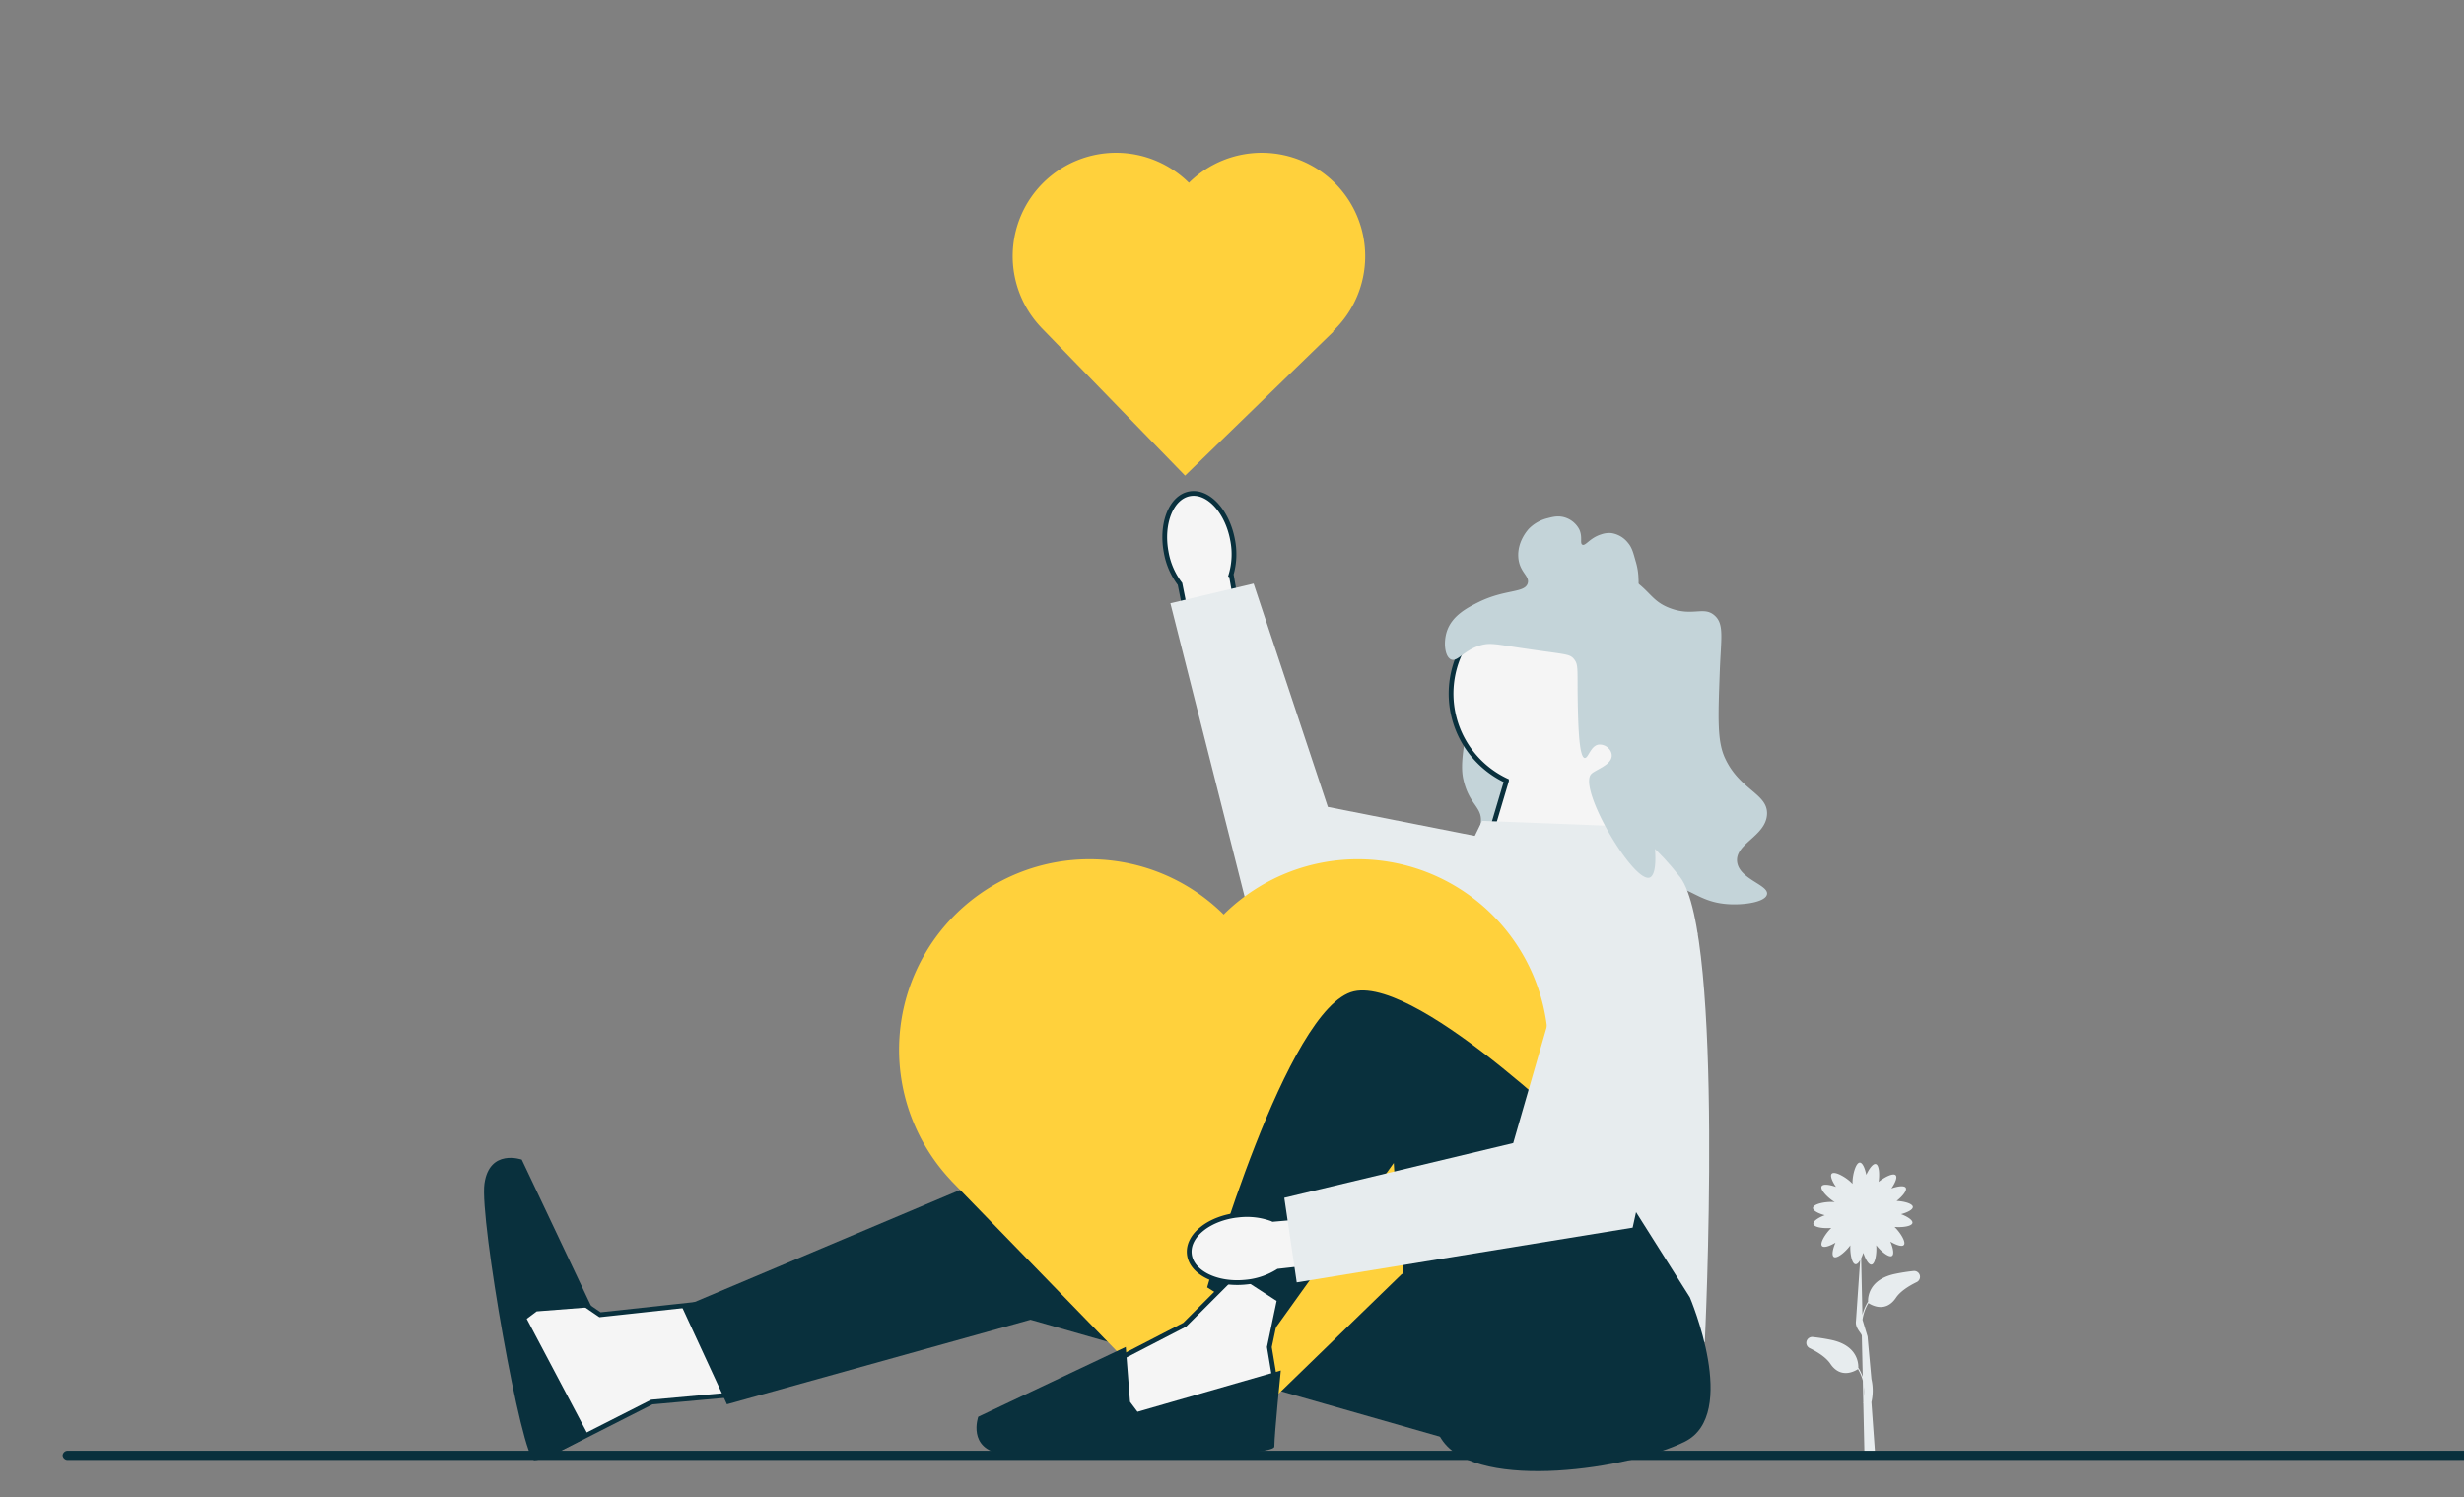
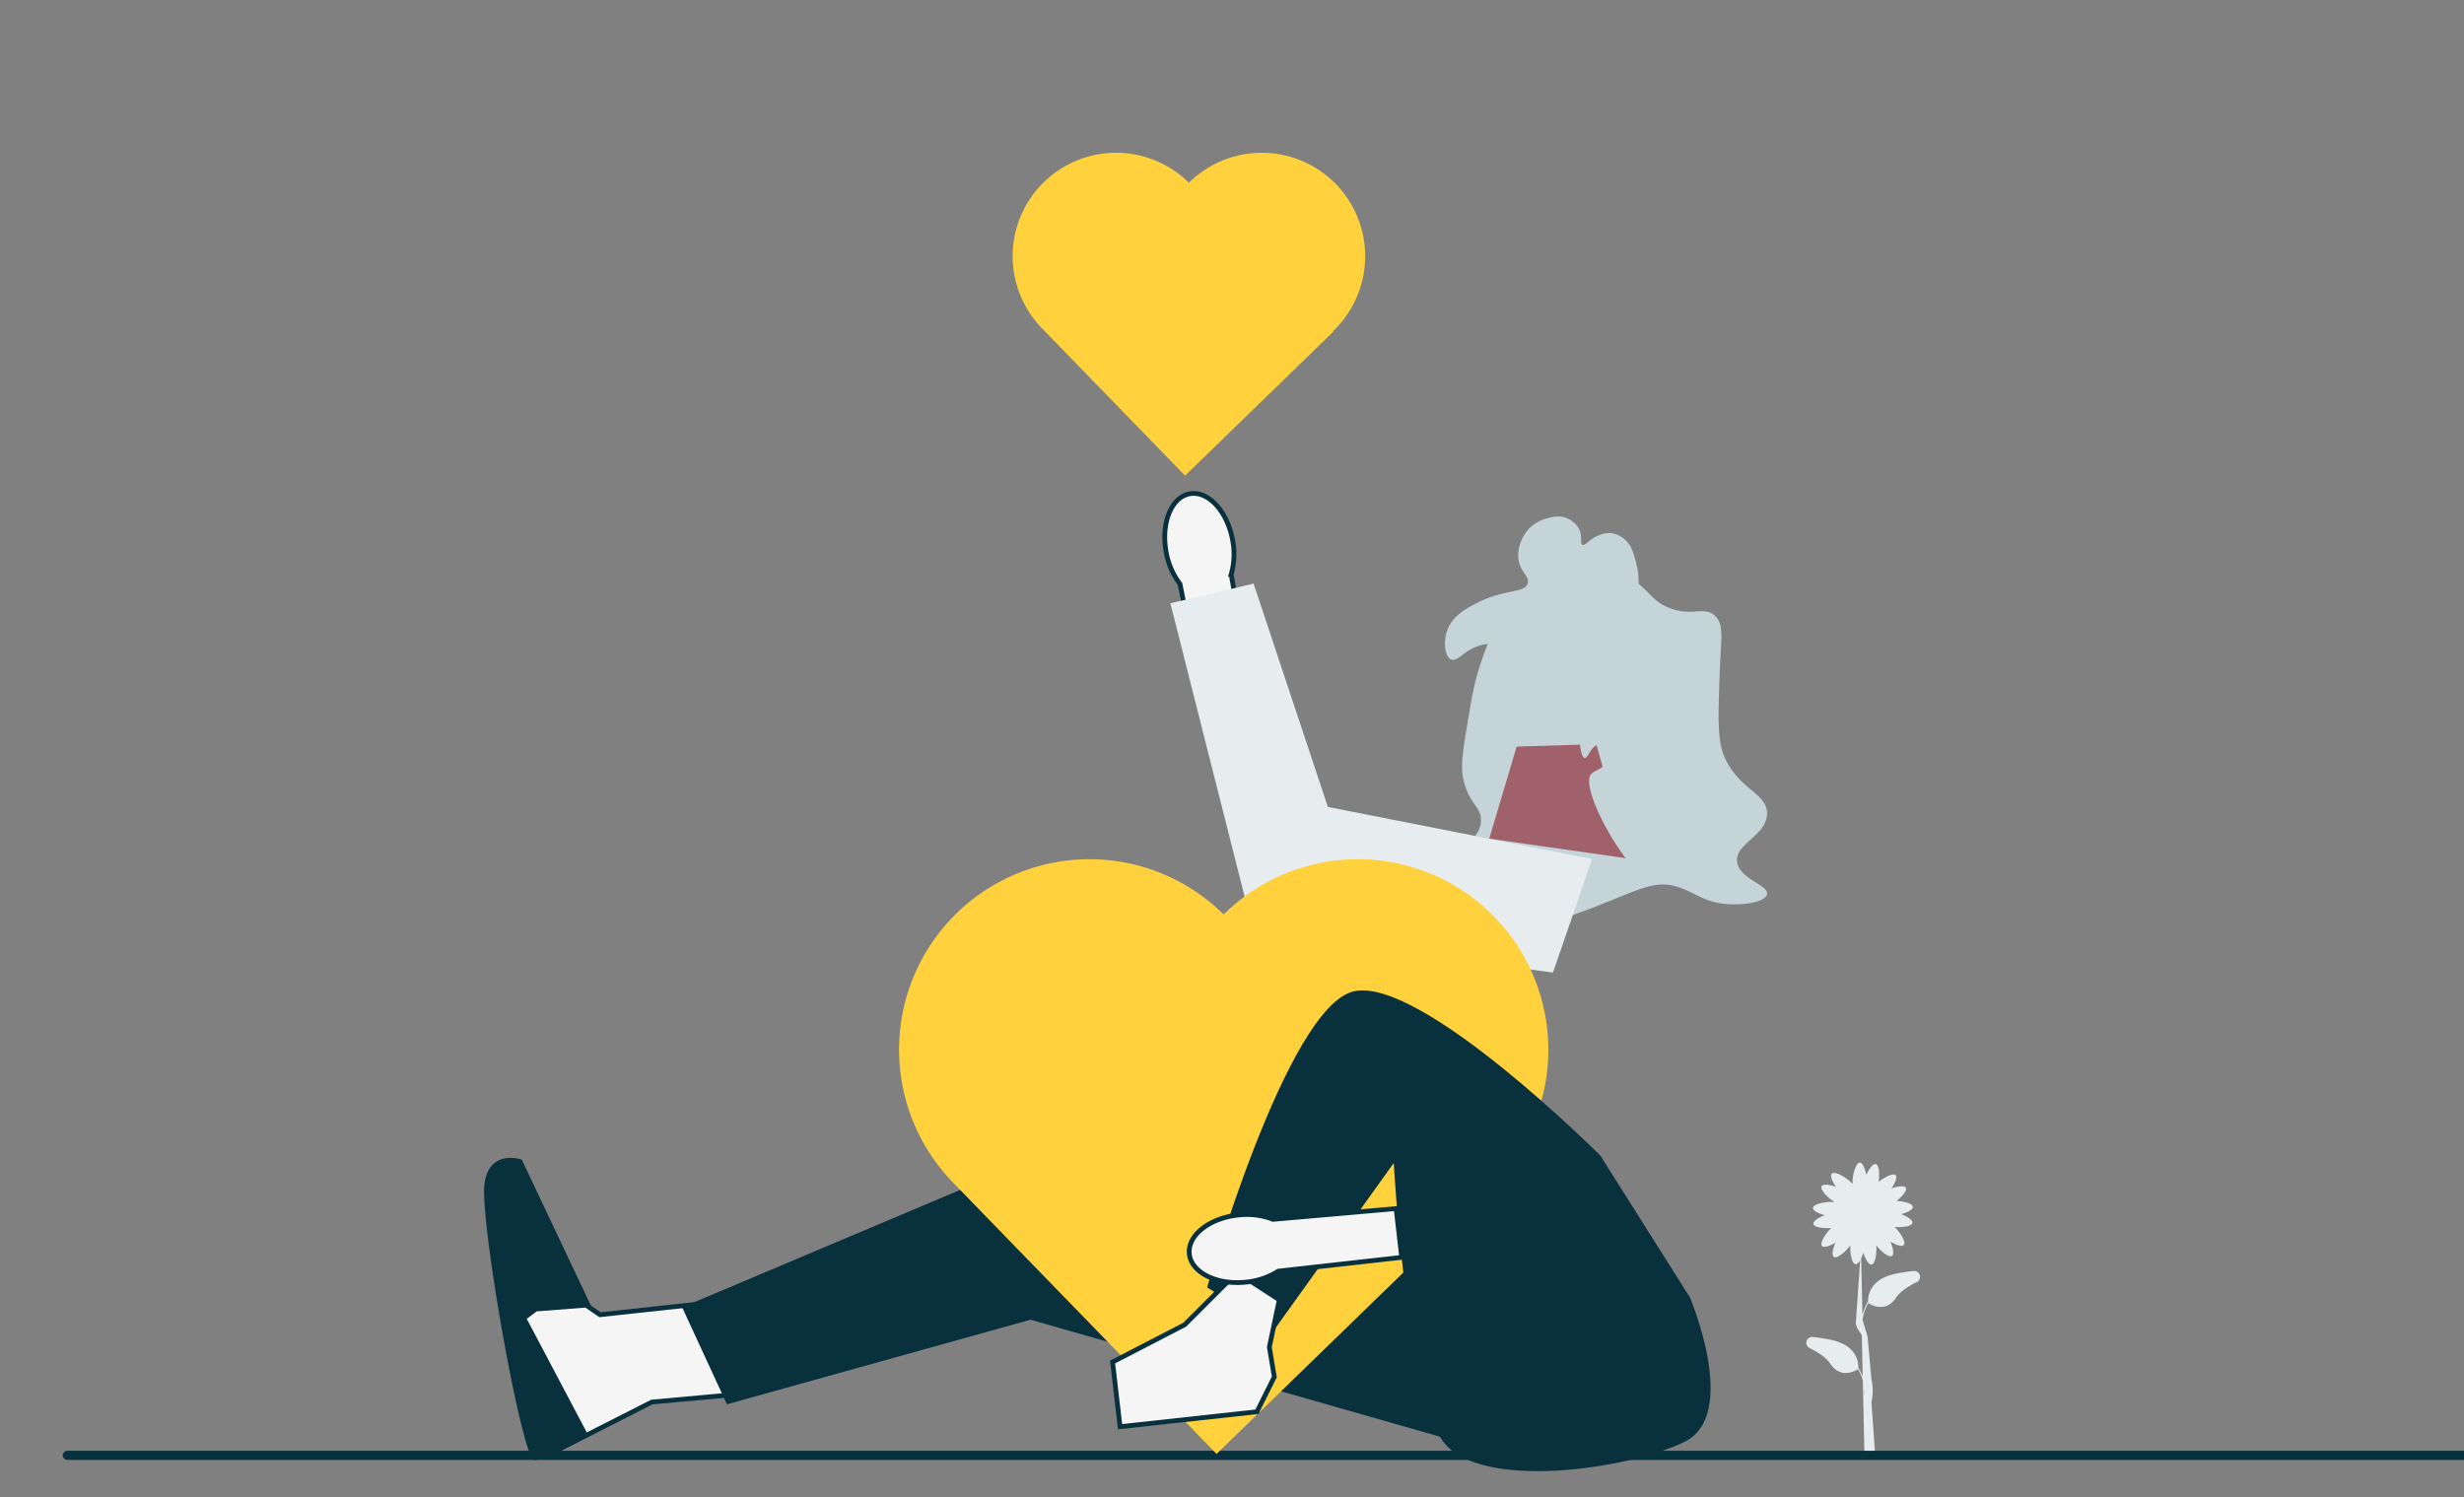
<svg xmlns="http://www.w3.org/2000/svg" width="1035" height="629" viewBox="0 0 1035 629">
  <rect x="0" y="0" width="1035" height="629" fill="#808080" stroke="none" />
  <defs>
    <clipPath id="clip-path">
      <rect id="Rectángulo_297" data-name="Rectángulo 297" width="1035" height="629" transform="translate(885 299)" fill="#fff" stroke="#707070" stroke-width="1" />
    </clipPath>
  </defs>
  <g id="Enmascarar_grupo_7" data-name="Enmascarar grupo 7" transform="translate(-885 -299)" clip-path="url(#clip-path)">
    <g id="Grupo_537" data-name="Grupo 537" transform="translate(-316.684 -2159.83)">
      <path id="Trazado_208" data-name="Trazado 208" d="M208.587,394.713l-48.077,5.225-22.993-15.677L124.2,399.938l6.39,33.08,7.317,26.13,44.362-22.531,35.721-3.234Z" transform="translate(1293.219 2611.191)" fill="#f5f5f5" stroke="#09303d" stroke-width="2" />
      <path id="Trazado_209" data-name="Trazado 209" d="M438.895,350.44l-116.013-2.091-141.1,59.575L200.6,448.685l127.509-35.536,197.535,56.439-27.173-133.78Z" transform="translate(1306.433 2600.073)" fill="#09303d" />
      <path id="Trazado_210" data-name="Trazado 210" d="M136.221,407.9l23.058-1.795-29.329-61.96s-13.587-4.8-15.677,10.143,15.739,116.1,20.965,116.1S158,460.162,158,460.162L132.04,411.034l4.181-3.136Z" transform="translate(1290.9 2601.815)" fill="#09303d" />
      <path id="Trazado_211" data-name="Trazado 211" d="M610.889,390.561c-2.321.25-4.853.625-7.546,1.173-11.42,2.325-11.656,10.079-11.556,11.857l-.078-.048a18.816,18.816,0,0,0-2.3,5.465l-.523-23.766a17.652,17.652,0,0,0,.9-2.324c.855,2.632,2.256,5.119,3.464,4.954,1.571-.214,2.255-4.836,1.963-8.12,2,2.572,5.359,5.323,6.627,4.475,1.013-.678.412-3.468-.694-6.005,2.305,1.389,4.858,2.3,5.65,1.42,1.081-1.2-1.509-5.309-3.9-7.6,3.2.3,7.265-.211,7.531-1.667.22-1.2-2.2-2.712-4.791-3.686,2.6-.686,5.036-1.882,4.955-3.064-.1-1.4-3.709-2.346-6.825-2.489,2.351-1.839,4.511-4.381,3.85-5.531-.607-1.057-3.432-.648-6.039.283,1.542-2.205,2.627-4.69,1.8-5.54-1.029-1.059-4.68.769-7.172,2.79.485-3.148.24-7.123-1.172-7.482-1.182-.3-2.856,2.011-4,4.529-.507-2.643-1.534-5.152-2.72-5.152-1.689,0-3.058,5.091-3.058,8.408,0,.187.005.364.014.533-.17-.2-.364-.4-.585-.617-2.379-2.311-6.986-4.876-8.162-3.665-.826.85.258,3.335,1.8,5.541-2.606-.931-5.431-1.341-6.039-.283-.816,1.42,2.672,4.966,5.507,6.685-.17-.021-.349-.038-.54-.051-3.309-.226-8.482.793-8.6,2.478-.081,1.183,2.353,2.378,4.955,3.064-2.591.974-5.011,2.487-4.792,3.686.267,1.455,4.333,1.965,7.531,1.667-2.389,2.292-4.979,6.4-3.9,7.6.792.882,3.345-.031,5.65-1.42-1.106,2.537-1.707,5.328-.694,6.005,1.339.9,5.012-2.222,6.948-4.9-.2,3.282.588,7.791,2.146,7.968.652.074,1.342-.62,1.965-1.69L586.7,411.583c-.413,2.975,2.226,4.916,2.462,6.142l.381,17.3a18.684,18.684,0,0,0-1.788-3.744l-.078.048c.1-1.778-.137-9.532-11.557-11.857-2.693-.548-5.225-.923-7.546-1.173a2.464,2.464,0,0,0-1.333,4.667c3.584,1.754,6.956,3.964,8.713,6.582,4.493,6.692,10.7,2.823,11.584,2.223a18.4,18.4,0,0,1,2.041,4.868l.2,9.187c-.049.217-.084.339-.086.348l.095.028.489,22.233,4.538-.036-1.623-22.725a21.817,21.817,0,0,0,0-9.739l-1.623-17.855h0c0-.014.092.469,0,0l-2.118-7.016a18.679,18.679,0,0,1,2.474-7.028c.883.6,7.091,4.469,11.584-2.223,1.757-2.617,5.129-4.828,8.713-6.582a2.464,2.464,0,0,0-1.333-4.667Zm-20.731,52.6-.086-3.888A20.736,20.736,0,0,1,590.158,443.163Z" transform="translate(1394.58 2602.188)" fill="#e7ecee" />
      <path id="Trazado_212" data-name="Trazado 212" d="M0,445.417a2.141,2.141,0,0,0,2.312,1.932H1017.055a1.963,1.963,0,1,0,0-3.863H2.312A2.141,2.141,0,0,0,0,445.417Z" transform="translate(1228 2624.784)" fill="#09303d" />
      <path id="Trazado_213" data-name="Trazado 213" d="M537.639,159.307c-8.672-3.28-8.153-8.248-19.858-14.632-5.019-2.738-9.026-4.923-14.632-5.226-9.891-.535-17.43,5.186-22.993,9.406a57.458,57.458,0,0,0-14.632,16.723c-3.762,6.175-5.5,11.328-7.316,16.723-2.674,7.935-3.7,13.875-5.226,22.993-2.282,13.609-3.422,20.413-2.09,26.129,2.47,10.6,7.906,11.333,7.316,17.768-1,10.87-16.791,11.879-18.813,22.994-1.677,9.219,7.045,20.316,16.723,24.039,5.873,2.259,11.281,1.488,26.129-3.135,39.386-12.265,45.707-20.657,58.529-16.723,7.293,2.238,11.281,6.8,21.948,7.316,6.822.328,15.053-1.065,15.677-4.181.794-3.963-11.606-6.288-12.542-13.587-.982-7.66,11.946-10.762,12.542-19.858.583-8.911-11.548-10.145-17.768-24.039-3.128-6.988-2.782-16.5-2.09-35.535.534-14.687,1.957-20.368-2.09-24.039C551.9,158.313,547.283,162.955,537.639,159.307Z" transform="translate(1365.508 2554.998)" fill="#c4d4d9" />
      <path id="Trazado_214" data-name="Trazado 214" d="M457.527,241.767l11.5-38.67,33.445-1.045,13.587,48.077Z" transform="translate(1369.719 2569.374)" fill="#a0616a" />
-       <path id="Unión_6" data-name="Unión 6" d="M16.039,101.348l7.227-24.32a40.418,40.418,0,1,1,40.947-3.934l10.35,36.617Z" transform="translate(1811.211 2709.791)" fill="#f5f5f5" stroke="#09303d" stroke-width="2" />
-       <path id="Trazado_216" data-name="Trazado 216" d="M517.428,230.365l-54.348-2.09-16.851,34.648-26,153.481,136.393,30.832s8.361-171.406-10.452-195.445-28.742-21.426-28.742-21.426Z" transform="translate(1361.159 2575.392)" fill="#e7ecee" />
      <path id="Trazado_217" data-name="Trazado 217" d="M503.852,232.446c2.033-2.1,10.753-4.362,8.106-9.647a5.243,5.243,0,0,0-4.943-2.691c-3.467.434-4.391,5.817-5.928,5.612-2.029-.27-2.6-9.943-2.852-20.335-.4-16.889.472-18.658-1.691-21.25-1.99-2.386-3.435-1.734-25.7-5.152-7.518-1.154-9.967-1.629-13.616-.562-6.937,2.03-9.541,7.1-12.278,5.912-2.636-1.146-3.268-7.174-1.76-11.786,2.154-6.588,8.551-9.9,13.016-12.139,11.4-5.708,19.662-3.852,20.95-8.041.965-3.139-3.539-4.621-3.959-10.994-.451-6.834,4.289-11.78,4.59-12.086a16.516,16.516,0,0,1,7.881-4.328c2.081-.538,4.521-1.169,7.388-.177a10.255,10.255,0,0,1,5.735,4.89c1.551,3.253.156,5.916,1.338,6.473,1.341.633,3.055-2.837,7.88-4.328a10.128,10.128,0,0,1,4.275-.546,10.912,10.912,0,0,1,6.9,3.975c1.685,1.961,2.22,3.893,3.29,7.757a27.277,27.277,0,0,1,1.214,7.511,16.822,16.822,0,0,1-.738,6.227s-1.262,3.52-8.5,9.518h0s3.029-3.005,4.521-2.621c2.553.657,12.461,4,17.328,13.632,2.2,4.356,3.634,3.683,5.366,8,.408,1.017,3.393,8.8.107,16.852-2.513,6.162-5.824,5.448-7.7,11.716-.9,3-.134,3.132-1.354,11.417-.7,4.763-6.889.973-7.961,3.005-.724,1.374,10.162,41.727,4.249,47.316-5.793,5.476-31.16-36.925-25.152-43.136Z" transform="translate(1366.245 2551.521)" fill="#c4d4d9" />
      <path id="uuid-311f029e-60e2-47af-866f-e00966d4f6ef-1971" d="M375.139,135.849c-2.265-12.1-10.344-20.737-18.044-19.294s-12.1,12.419-9.835,24.522a30.807,30.807,0,0,0,5.8,13.344l10.246,51.142,20.214-4.1-8.955-51.068a30.808,30.808,0,0,0,.576-14.542Z" transform="translate(1344.275 2549.714)" fill="#f5f5f5" stroke="#09303d" stroke-width="2" />
      <path id="Trazado_218" data-name="Trazado 218" d="M525.729,262.9,414.735,241.024l-31.193-93.816-34.952,8.268,35.064,138.591L509.293,310.6Z" transform="translate(1344.716 2556.784)" fill="#e7ecee" />
      <path id="Trazado_219" data-name="Trazado 219" d="M369.056,12.282h0c-.109.106-.209.217-.317.324a43.444,43.444,0,0,0-60.865-.33h0a43.445,43.445,0,0,0-1.293,61.015l-.011.01.407.419h0l60.141,61.922L429.458,75.1l-.173-.178c.1-.1.214-.192.318-.293h0a43.452,43.452,0,0,0,.9-61.444h0a43.452,43.452,0,0,0-61.444-.9Z" transform="translate(1332.35 2523.002)" fill="#ffd13c" />
      <path id="Trazado_220" data-name="Trazado 220" d="M392.837,264h0c-.2.195-.385.4-.584.6a80.013,80.013,0,0,0-112.1-.608h0a80.015,80.015,0,0,0-2.381,112.375l-.02.019.749.771h0L389.267,491.2,504.085,379.683l-.319-.329c.193-.184.394-.354.585-.541h0A80.028,80.028,0,0,0,506,265.648h0A80.028,80.028,0,0,0,392.837,264Z" transform="translate(1323.442 2578.397)" fill="#ffd13c" />
      <path id="Trazado_221" data-name="Trazado 221" d="M563.91,415.128s20.9,49.123-2.09,60.619-85.975,20.9-101.516,0S439.536,358.69,439.536,358.69l-50.168,70.026-28.219-17.768s33.445-118.1,61.664-124.374,103.471,68.98,103.471,68.98l37.626,59.574Z" transform="translate(1347.599 2588.687)" fill="#09303d" />
      <path id="Trazado_222" data-name="Trazado 222" d="M381.1,382.561l-21.949,21.948-30.31,15.677,3.136,27.175,57.483-6.271,7.316-14.632-2.09-12.542,4.181-19.858Z" transform="translate(1340.185 2610.801)" fill="#f5f5f5" stroke="#09303d" stroke-width="2" />
-       <path id="Trazado_223" data-name="Trazado 223" d="M346.835,431.068,345.04,408.01l-61.96,29.329s-4.8,13.587,10.143,15.677,114.231,2.09,114.231-3.135,2.716-31.98,2.716-31.98l-60.2,17.348-3.135-4.181Z" transform="translate(1329.514 2616.642)" fill="#09303d" />
      <path id="uuid-59fadd62-d34e-4723-a6c1-7b6170929047-1972" d="M375.834,363.438c-12.249,1.215-21.551,8.519-20.777,16.315s11.331,13.128,23.584,11.911a30.806,30.806,0,0,0,13.793-4.627l51.835-5.8-2.347-20.492-51.65,4.522a30.8,30.8,0,0,0-14.438-1.826Z" transform="translate(1346.192 2605.79)" fill="#f5f5f5" stroke="#09303d" stroke-width="2" />
-       <path id="Trazado_224" data-name="Trazado 224" d="M515.01,249.951l-31.354,108.7L387.5,381.641l5.225,35.535,141.1-22.993,27.294-123.747Z" transform="translate(1353.649 2580.363)" fill="#e7ecee" />
    </g>
  </g>
</svg>